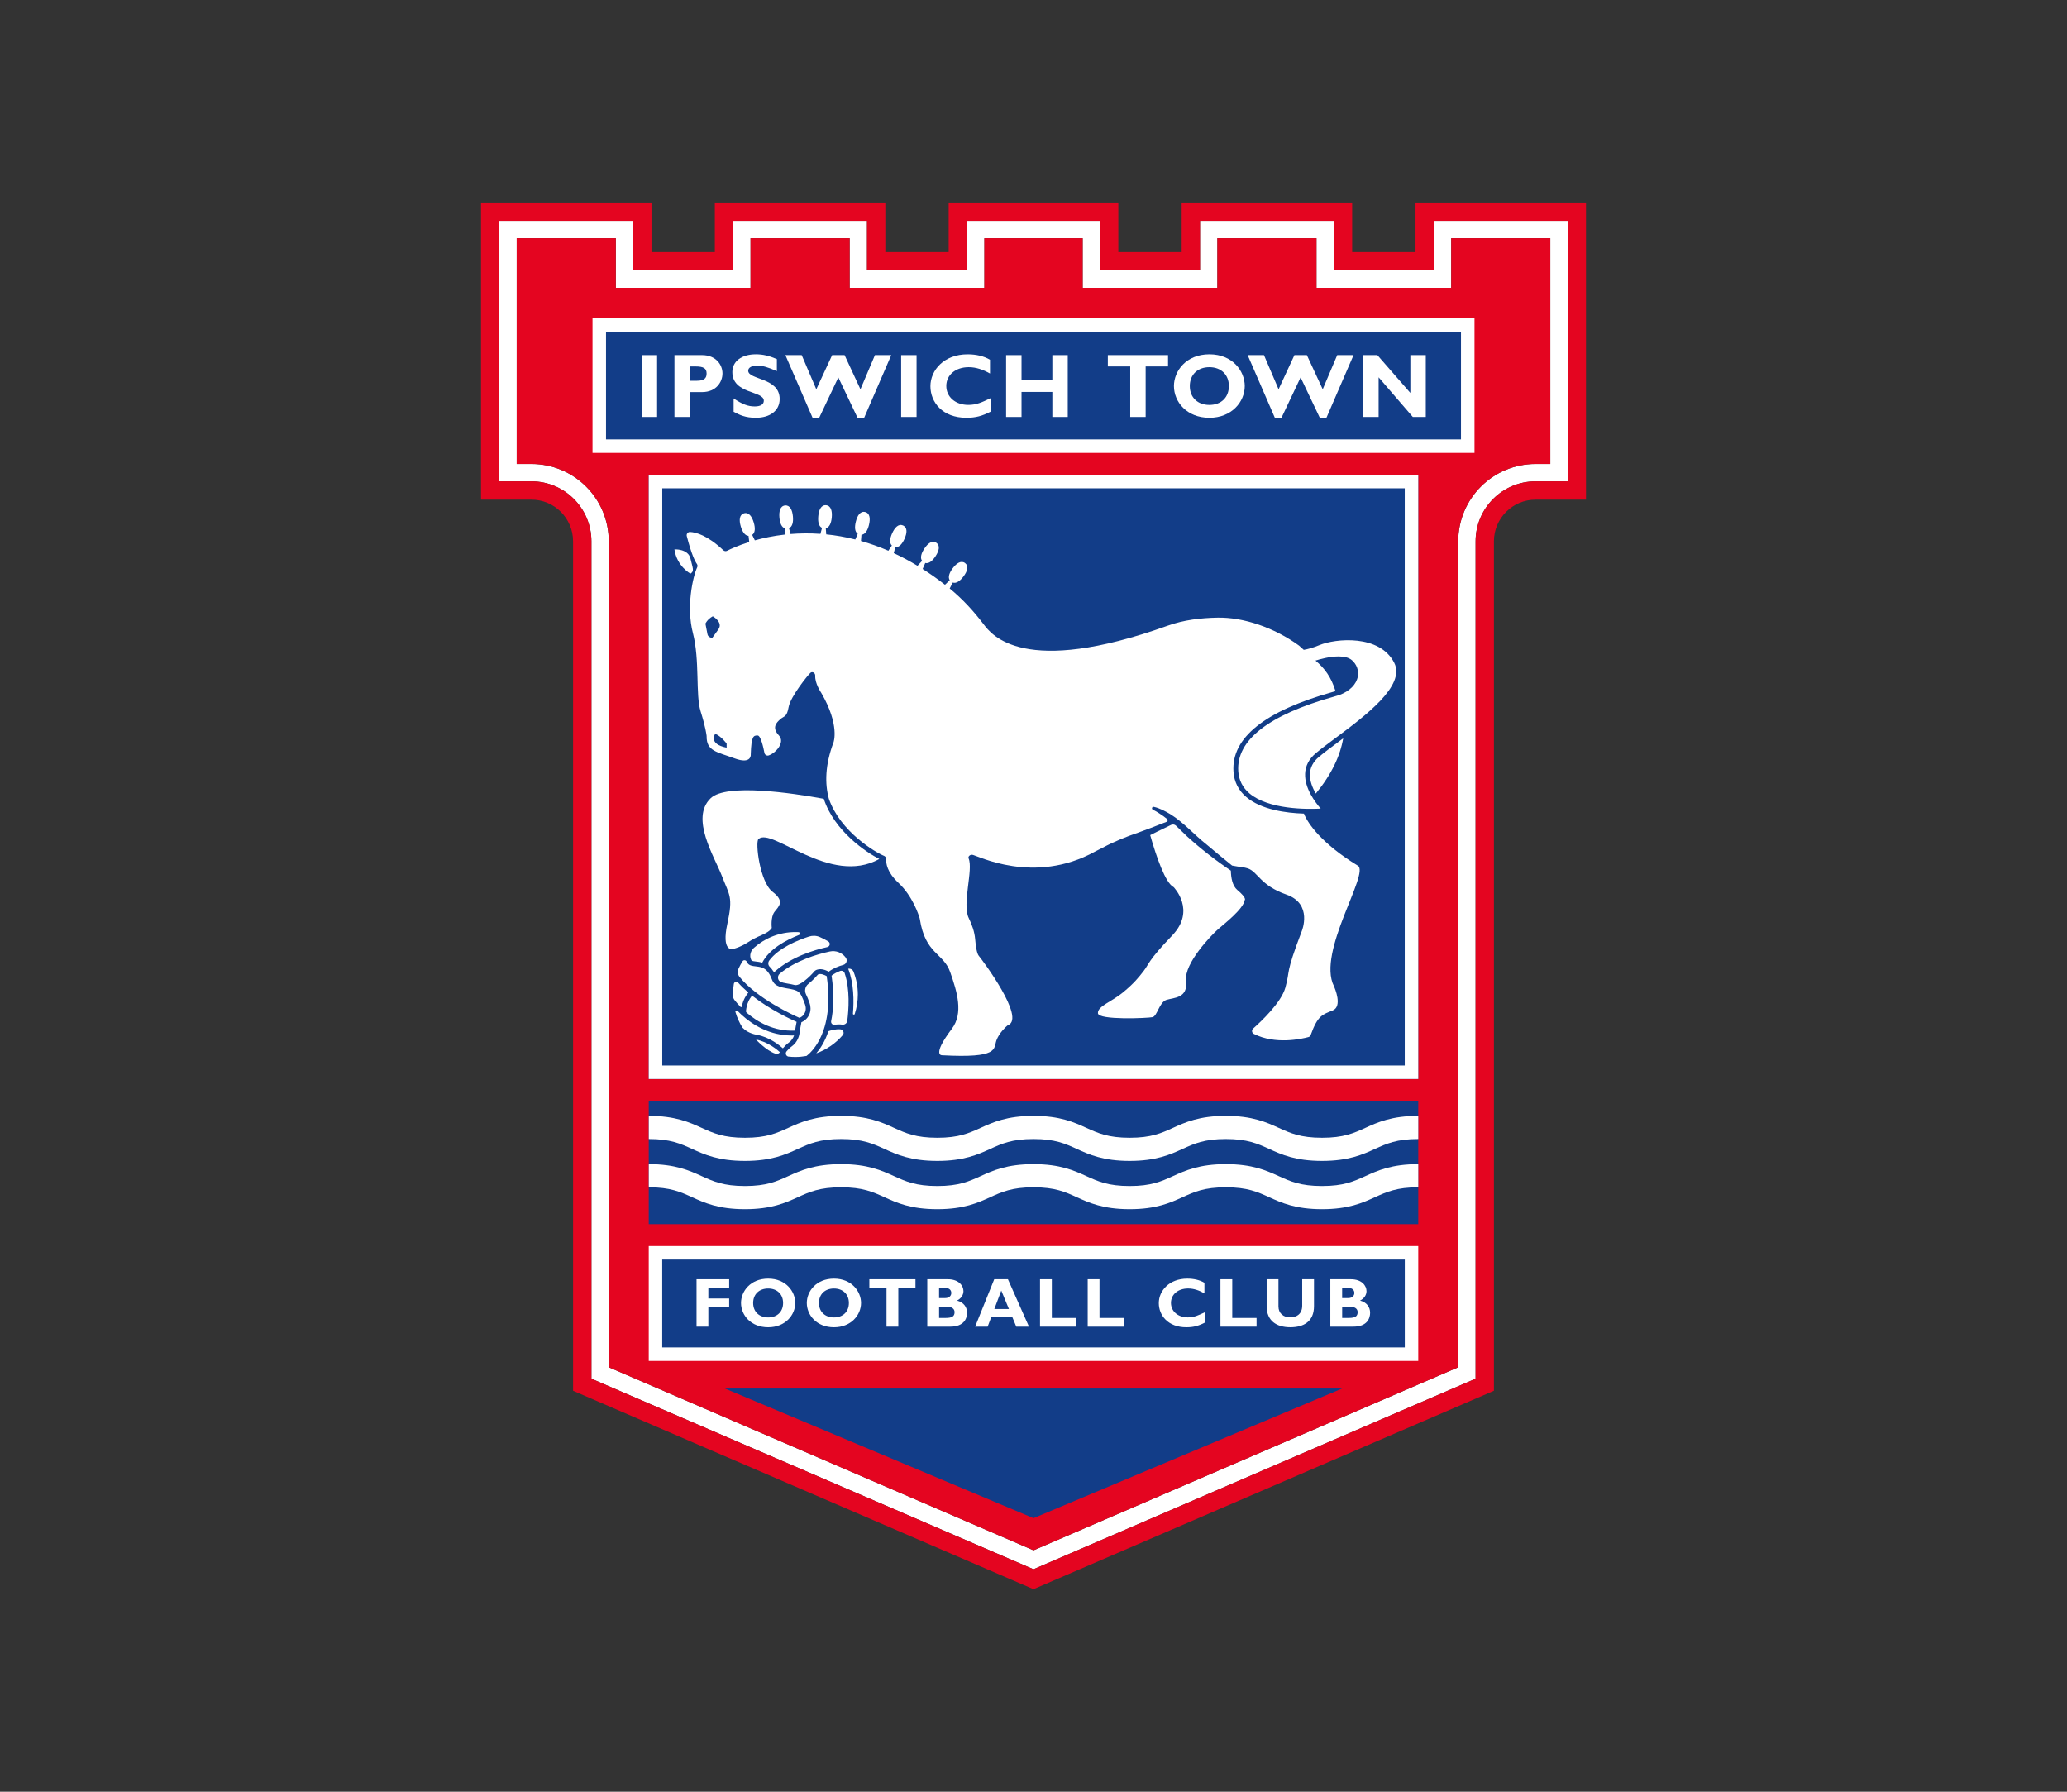
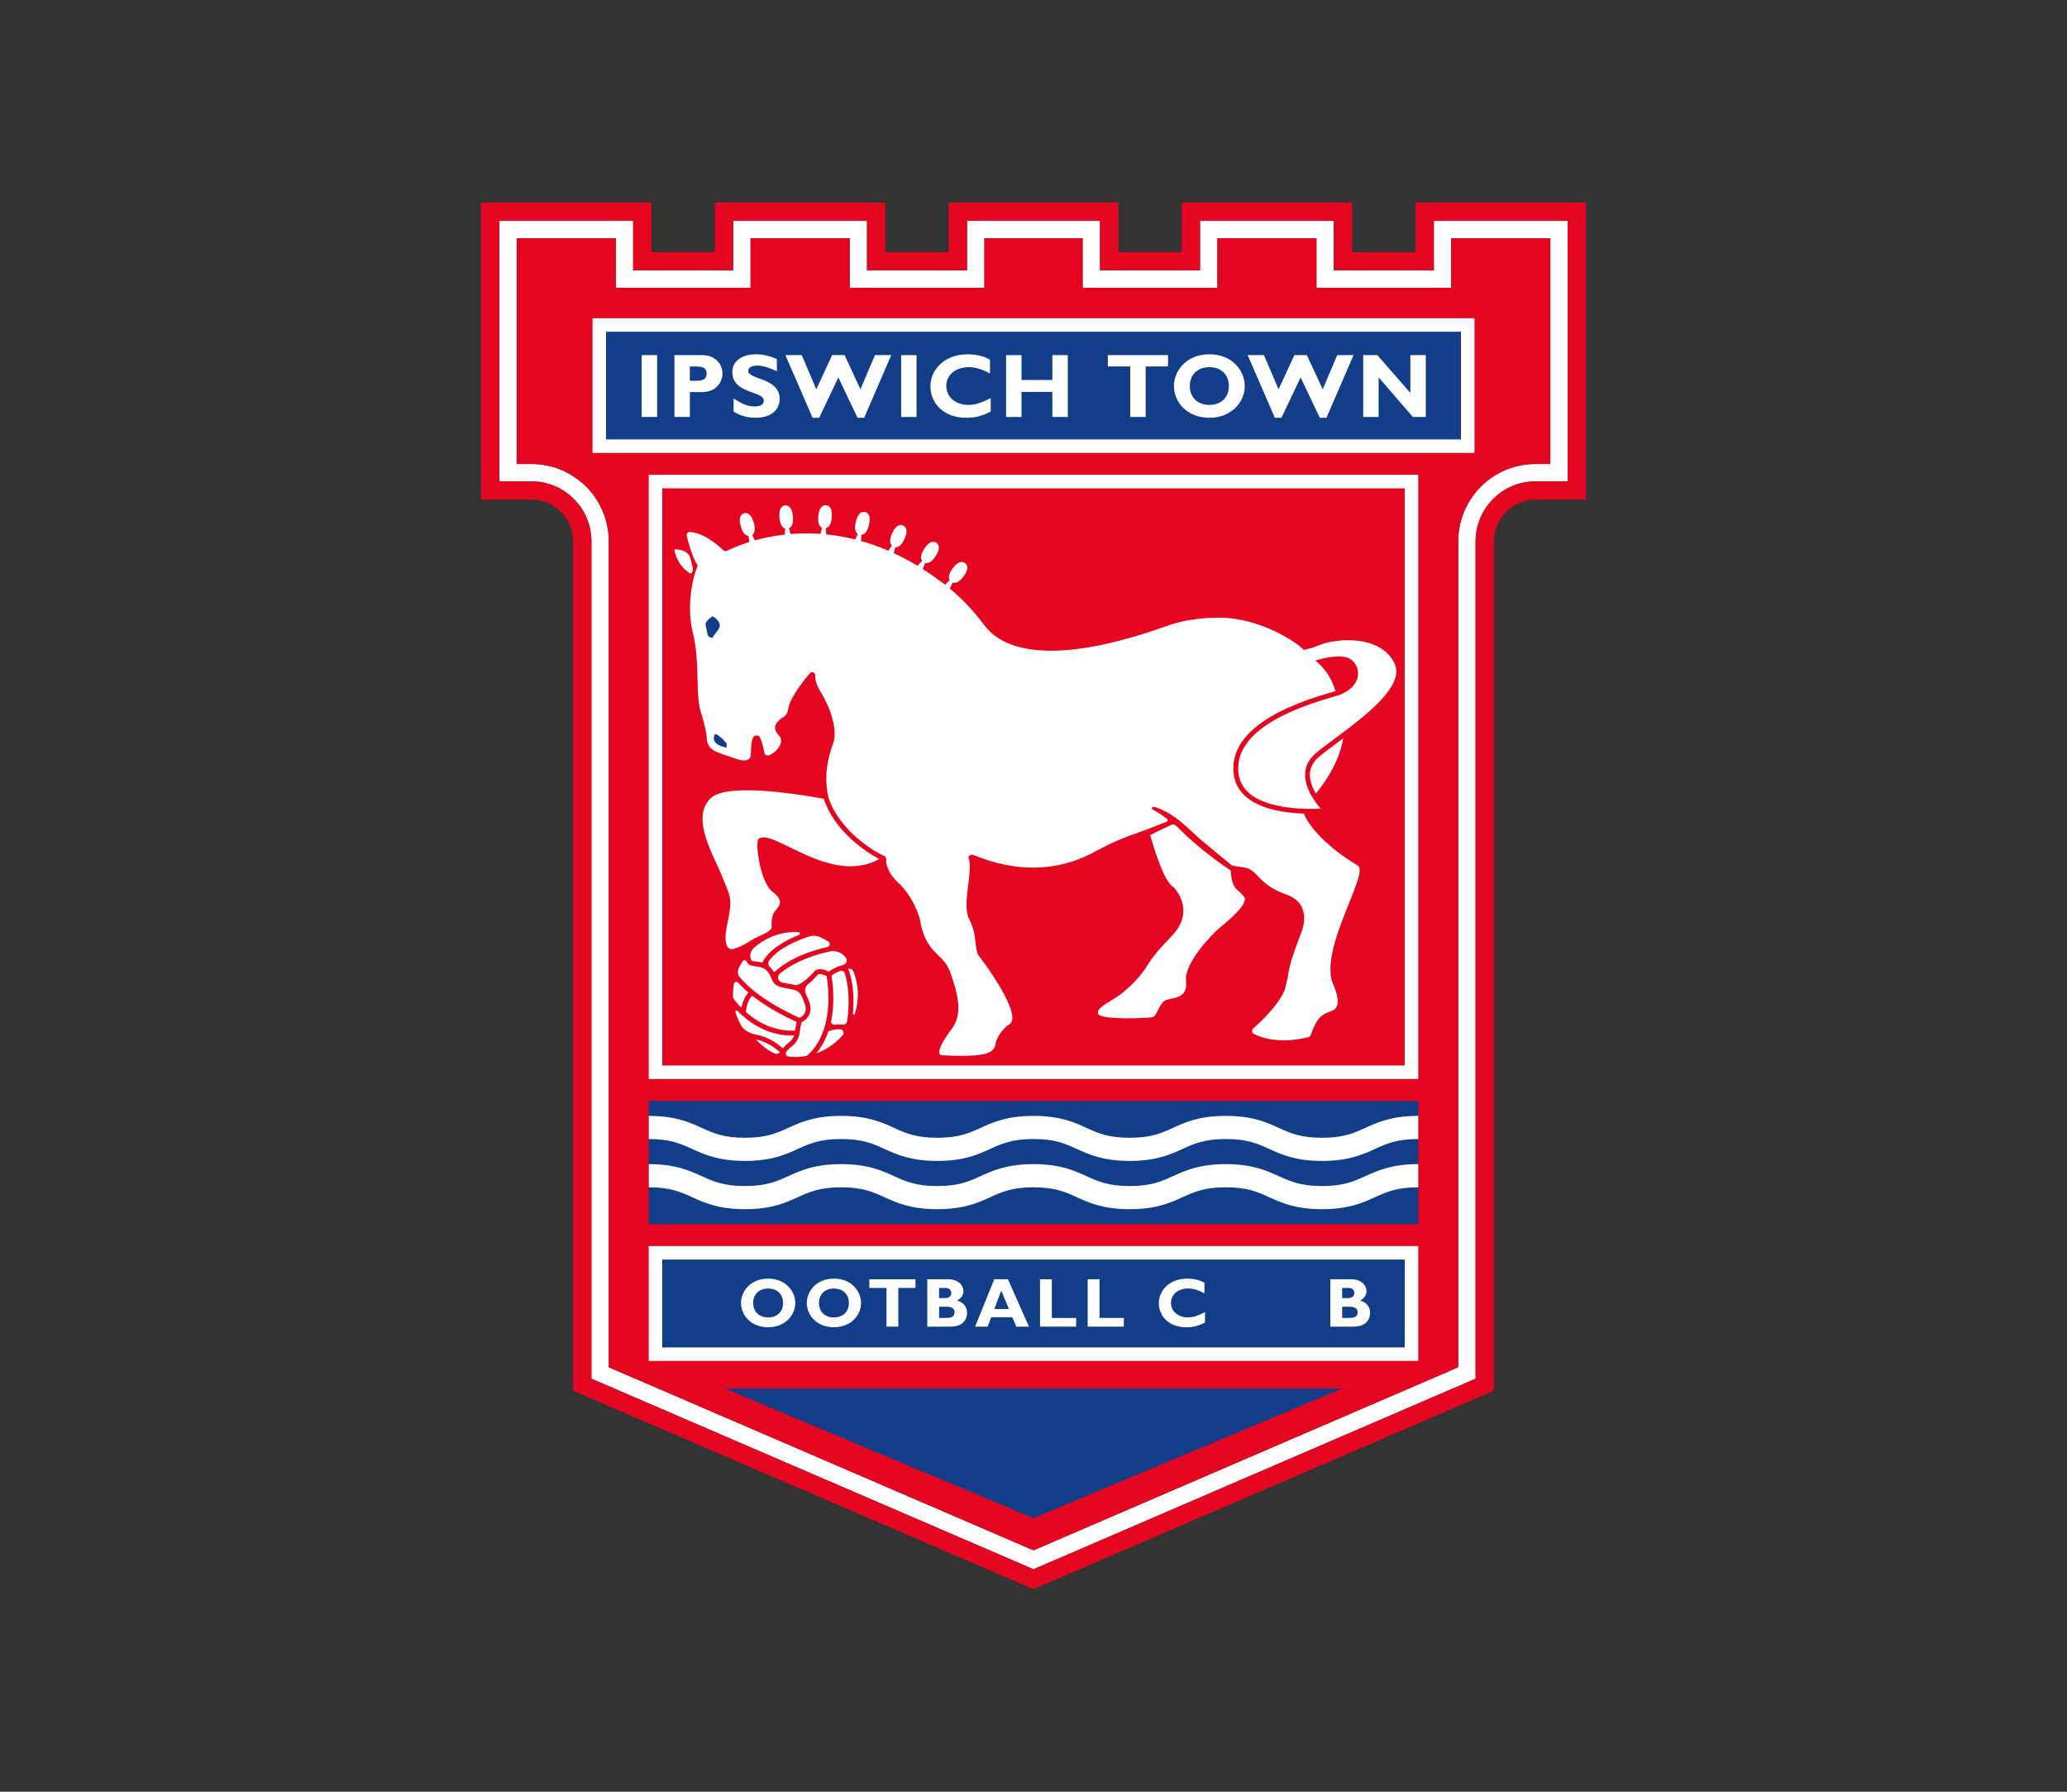
<svg xmlns="http://www.w3.org/2000/svg" id="Ebene_1" data-name="Ebene 1" viewBox="0 0 765.354 663.307">
  <rect x="0" y="0" width="765.354" height="663.307" fill="#333333" stroke="none" />
  <defs>
    <style>
      .cls-1 {
        fill: none;
      }

      .cls-2 {
        fill: #fff;
      }

      .cls-3 {
        fill: #e40520;
      }

      .cls-4 {
        fill: #123d88;
      }

      .cls-5 {
        clip-path: url(#clippath);
      }
    </style>
    <clipPath id="clippath">
      <rect class="cls-1" x="178.106" y="74.981" width="409.142" height="513.346" />
    </clipPath>
  </defs>
  <g class="cls-5">
    <g>
      <path class="cls-2" d="M530.914,81.767v18.345h-37.032v-18.345h-49.555v18.345h-37.026v-18.345h-49.248v18.345h-37.025v-18.345h-49.555v18.345h-37.032v-18.345h-49.548v96.424h11.887c12.244,0,22.203,9.958,22.203,22.195v310.011l3.886,1.677,157.266,67.773,2.543,1.092,2.543-1.092,157.267-67.773,3.884-1.677V200.387c0-12.237,9.959-22.195,22.202-22.195h11.887v-96.424h-49.546ZM574.032,171.762h-5.459c-15.814,0-28.63,12.815-28.63,28.624v305.782l-157.266,67.77-157.266-67.77V200.387c0-15.809-12.816-28.624-28.632-28.624h-5.458v-83.566h36.69v18.345h49.891v-18.345h36.697v18.345h49.884v-18.345h36.389v18.345h49.883v-18.345h36.696v18.345h49.892v-18.345h36.69v83.566Z" />
      <path class="cls-3" d="M574.032,88.197v83.566h-5.459c-15.814,0-28.63,12.816-28.63,28.624v305.781l-157.266,67.77-157.266-67.77V200.387c0-15.809-12.816-28.624-28.632-28.624h-5.458v-83.566h36.69v18.345h49.891v-18.345h36.697v18.345h49.884v-18.345h36.389v18.345h49.883v-18.345h36.696v18.345h49.892v-18.345h36.69Z" />
      <path class="cls-4" d="M525.142,407.572H240.212v45.619h284.93v-45.619Z" />
      <path class="cls-4" d="M522.649,463.8H242.706v37.526h279.944v-37.526Z" />
      <path class="cls-2" d="M520.157,466.298v32.526H245.199v-32.526h274.958ZM525.142,461.299H240.212v42.525h284.93v-42.525Z" />
      <path class="cls-4" d="M543.466,120.314H221.889v44.854h321.577v-44.854Z" />
      <path class="cls-2" d="M540.964,122.814v39.854H224.389v-39.854h316.575ZM545.967,117.814H219.389v49.855h326.578v-49.855Z" />
      <path class="cls-2" d="M489.524,429.782c-9.836,0-15.015-2.358-19.587-4.438-4.324-1.965-8.059-3.665-16.039-3.665s-11.707,1.7-16.031,3.665c-4.572,2.079-9.751,4.438-19.578,4.438s-15.017-2.358-19.582-4.438c-4.322-1.965-8.058-3.665-16.03-3.665s-11.708,1.7-16.03,3.665c-4.572,2.079-9.751,4.438-19.58,4.438s-15.009-2.358-19.581-4.438c-4.322-1.965-8.058-3.665-16.03-3.665s-11.709,1.7-16.03,3.665c-4.572,2.079-9.751,4.438-19.58,4.438s-15.009-2.358-19.581-4.438c-4.322-1.965-8.058-3.665-16.03-3.665v-8.573c9.829,0,15.008,2.358,19.58,4.438,4.322,1.965,8.058,3.665,16.03,3.665s11.708-1.7,16.03-3.665c4.572-2.079,9.751-4.438,19.581-4.438s15.008,2.358,19.58,4.438c4.322,1.965,8.058,3.665,16.03,3.665s11.708-1.7,16.03-3.665c4.572-2.079,9.751-4.438,19.581-4.438s15.008,2.358,19.58,4.438c4.322,1.965,8.058,3.665,16.032,3.665s11.707-1.7,16.028-3.665c4.574-2.079,9.754-4.438,19.581-4.438s15.015,2.358,19.587,4.438c4.324,1.965,8.059,3.665,16.039,3.665s11.707-1.7,16.036-3.665c4.572-2.079,9.751-4.438,19.587-4.438v8.573c-7.977,0-11.707,1.7-16.036,3.665-4.572,2.079-9.751,4.438-19.587,4.438Z" />
      <path class="cls-2" d="M489.524,447.647c-9.836,0-15.015-2.356-19.587-4.435-4.324-1.965-8.059-3.665-16.039-3.665s-11.707,1.7-16.031,3.665c-4.572,2.079-9.751,4.435-19.578,4.435s-15.017-2.356-19.582-4.435c-4.322-1.965-8.058-3.665-16.03-3.665s-11.708,1.7-16.03,3.665c-4.572,2.079-9.751,4.435-19.58,4.435s-15.009-2.356-19.581-4.435c-4.322-1.965-8.058-3.665-16.03-3.665s-11.709,1.7-16.03,3.665c-4.572,2.079-9.751,4.435-19.58,4.435s-15.009-2.356-19.581-4.435c-4.322-1.965-8.058-3.665-16.03-3.665v-8.573c9.829,0,15.008,2.358,19.58,4.435,4.322,1.965,8.058,3.665,16.03,3.665s11.708-1.7,16.03-3.665c4.572-2.076,9.751-4.435,19.581-4.435s15.008,2.358,19.58,4.435c4.322,1.965,8.058,3.665,16.03,3.665s11.708-1.7,16.03-3.665c4.572-2.076,9.751-4.435,19.581-4.435s15.008,2.358,19.58,4.435c4.322,1.965,8.058,3.665,16.032,3.665s11.707-1.7,16.028-3.665c4.574-2.076,9.754-4.435,19.581-4.435s15.015,2.358,19.587,4.435c4.324,1.965,8.059,3.665,16.039,3.665s11.707-1.7,16.036-3.665c4.572-2.076,9.751-4.435,19.587-4.435v8.573c-7.977,0-11.707,1.7-16.036,3.665-4.572,2.079-9.751,4.435-19.587,4.435Z" />
      <path class="cls-4" d="M382.677,562.032l114.291-48.006h-228.581l114.29,48.006Z" />
      <path class="cls-3" d="M524.127,74.981v18.345h-23.46v-18.345h-63.127v18.345h-23.451v-18.345h-62.822v18.345h-23.453v-18.345h-63.128v18.345h-23.46v-18.345h-63.121v109.997h18.673c8.501,0,15.416,6.915,15.416,15.409v314.474l6.043,2.61,160.481,69.156,3.958,1.7,3.958-1.7,160.481-69.156,6.043-2.61V200.387c0-8.494,6.916-15.409,15.415-15.409h18.674v-109.997h-63.122ZM580.461,178.191h-11.887c-12.243,0-22.202,9.958-22.202,22.195v310.011l-3.884,1.677-157.267,67.773-2.543,1.092-2.543-1.092-157.266-67.773-3.886-1.677V200.387c0-12.237-9.958-22.195-22.203-22.195h-11.887v-96.424h49.548v18.345h37.032v-18.345h49.555v18.345h37.025v-18.345h49.248v18.345h37.026v-18.345h49.555v18.345h37.032v-18.345h49.546v96.424Z" />
-       <path class="cls-4" d="M525.142,175.777H240.212v223.681h284.93v-223.681Z" />
      <path class="cls-2" d="M520.143,180.777v213.678H245.213v-213.678h274.93ZM525.142,175.777H240.212v223.681h284.93v-223.681Z" />
      <path class="cls-2" d="M460.9,333.193c-.508,3.329-7.566,8.794-9.859,10.787-2.293,2-12.671,12.616-11.887,19.139.793,6.519-4.557,6.177-7.244,7.041-2.687.873-3.4,6.029-5.185,6.403-1.78.371-19.953,1.178-20.189-1.437-.236-2.615,5.172-4.306,9.308-7.752,4.144-3.442,5.821-5.578,7.694-8.007,1.871-2.422,1.529-3.722,10.492-13.051,8.966-9.337.55-17.888.55-17.888-3.077-1.507-6.414-11.273-8.693-19.259,0,0,5.079-2.557,7.743-3.793.599-.278,1.306-.171,1.794.286,1.4,1.329,2.764,2.7,4.172,4.029,5.071,4.593,10.478,8.808,16.156,12.623.051,2.607.559,5.622,2.396,7.158,3.622,3.05,2.755,3.722,2.755,3.722h-.006Z" />
      <path class="cls-2" d="M280.838,310.62c-1.264,1.143.507,15.93,5.215,19.523,4.708,3.601,2.257,5.415.736,7.415-1.522,2-1.022,5.972-1.022,5.972-.636,1.129-2.322,2.05-3.85,2.693-1.736.729-3.415,1.586-4.986,2.622-2.936,1.929-5.765,2.55-5.765,2.55,0,0-4.072.807-1.857-9.365,2.215-10.18.757-10.551-1.986-17.68-2.736-7.136-11.873-21.438-4.179-28.839,5.779-5.565,30.132-1.936,41.876.207,3.943,12.087,15.973,19.966,20.573,22.281-18.273,10.18-39.704-11.93-44.755-7.379Z" />
      <path class="cls-2" d="M483.244,286.509c-.171,5.308,3.673,10.437,5.778,12.844-5.071.257-19.273.379-26.386-5.636-2.53-2.143-3.916-4.893-4.138-8.179-.764-11.523,11.16-20.831,35.447-27.653,1.03-.293,1.708-.479,2.059-.615,3.784-1.443,6.248-3.943,6.765-6.865.385-2.243-.436-4.486-2.207-6.008-1.195-1.022-3-1.379-4.937-1.379-3.394,0-7.15,1.093-8.544,1.536,3.371,2.829,5.815,6.058,7.424,11.316-.302.086-.65.186-1.044.293-25.211,7.086-37.574,17.009-36.738,29.496.248,3.786,1.848,6.958,4.763,9.422,5.53,4.679,14.667,5.908,21.324,6.122,1.443,3.708,6.659,11.165,19.98,19.288,4.472,2.729-15.243,31.946-8.887,44.569.014.043.029.086.051.128.308.699,3.177,7.364-.465,8.872-3.75,1.557-5.53,1.714-8.174,9.101-.128.371-.433.664-.813.764-2.507.679-12.229,2.9-20.26-1.178-.756-.379-.87-1.409-.234-1.974,3.006-2.664,10.387-9.622,11.921-15.135,1.937-6.959-.242-4.372,6.1-20.982,0,0,4.144-10.03-5.687-13.473-9.822-3.45-10.486-8.322-14.271-9.687-1.229-.443-3.237-.543-5.866-1.064-3.214-2.607-6.414-5.222-9.508-7.851-4.586-3.601-8.408-8.115-13.393-11.194-1.828-1.064-3.93-2.222-6.086-2.686-.644-.136-.938.764-.345,1.05.858.407,1.665.907,2.458,1.422,1.149.743,1.908,1.278,2.806,2.029.351.293.274.85-.157,1.022-3.148,1.264-9.377,3.622-10.62,4.043-4.13,1.4-8.81,3.257-13.102,5.565-.943.514-1.915.929-2.822,1.436-22.61,12.466-43.619,1.407-45.419,1.172-.786-.1-1.686.607-1.371,1.336,1.814,4.143-2.507,16.902.064,22.124,1.2,2.45,2.122,5.029,2.357,7.751.221,2.622.621,5.315,1.329,6.165,1.486,1.8,17.402,23.052,10.887,25.695-.121.051-.236.108-.336.2-.636.55-3.014,2.744-3.993,5.43-1.129,3.114,1.157,6.685-20.159,5.521,0,0-3.936.242,3.636-9.785,4.365-5.781,1.993-13.618-.614-21.018-2.536-7.194-9.201-6.551-11.237-19.666l-.05-.229c-.357-1.229-2.586-8.215-7.872-13.137-4.229-3.936-4.615-7.222-4.515-8.722.029-.443-.171-.85-.522-1.093-.021-.021-.036-.036-.057-.043-.057-.05-.121-.086-.193-.114-3.122-1.257-16.152-8.858-20.452-21.116-1.543-5.629-1.436-12.53,1.7-20.888,0,0,2.443-6.351-4.529-18.352-.014-.021-.029-.043-.043-.064-.229-.343-2.336-3.565-2.193-6.272.036-.743-.557-1.421-1.293-1.307-.136.022-.272.072-.393.157-.736.514-7.458,8.808-8.151,12.708-.693,3.9-1.664,3.257-3.115,4.55-1.45,1.3-3.229,3.072-.464,6.022,2.329,2.486-1.093,6.429-3.793,7.358-.7.236-1.45-.193-1.593-.914-.4-2.093-1.379-6.465-2.522-6.465-1.507,0-2.329.079-2.543,6.986,0,0,.436,3.865-6.036,1.472-6.45-2.379-10.38-2.636-10.308-8.165v-.107c-.05-.421-.421-3.408-2.222-9.101-1.95-6.165-.228-18.831-2.872-29.067-2.465-9.544-.086-20.652,1.615-24.31.178-.393.129-.843-.121-1.2-.671-.929-1.993-3.479-3.75-10.33-.2-.779.407-1.55,1.207-1.514,2.136.107,6.415,1.172,12.323,6.765.372.35.922.443,1.379.207,1.271-.643,4.115-1.972,8.222-3.257l-.264-2.272c-1.365-.079-2.3-1.572-2.872-3.508-.664-2.272-.564-4.3,1.2-4.843,1.779-.486,2.95,1.164,3.615,3.436.579,1.964.579,3.75-.586,4.543l.986,2.029c3.136-.872,6.851-1.664,11.058-2.136l.178-2.272c-1.321-.336-1.957-1.979-2.136-3.993-.214-2.357.272-4.329,2.107-4.515,1.836-.143,2.672,1.707,2.886,4.065.186,2.036-.157,3.793-1.45,4.343l.564,2.164c3.422-.279,7.129-.336,11.073-.057l.593-2.222c-1.243-.572-1.572-2.3-1.386-4.315.214-2.357,1.05-4.208,2.886-4.065,1.829.193,2.322,2.165,2.107,4.515-.186,2.043-.843,3.708-2.215,4.022l.171,2.25c3.429.343,7.029.95,10.758,1.893l.914-2.107c-1.143-.75-1.207-2.507-.721-4.472.564-2.3,1.664-4.008,3.465-3.586,1.779.471,1.964,2.486,1.4,4.786-.486,1.986-1.386,3.536-2.786,3.636l-.172,2.3c3.293.929,6.679,2.114,10.151,3.615l1.293-1.929c-.986-.943-.729-2.686.1-4.529.971-2.157,2.365-3.636,4.05-2.9,1.671.786,1.493,2.8.522,4.957-.843,1.872-2,3.229-3.401,3.072l-.578,2.215c2.886,1.336,5.822,2.893,8.801,4.693l1.7-1.843c-.829-1.086-.314-2.772.793-4.465,1.286-1.979,2.893-3.229,4.45-2.236,1.529,1.029,1.036,2.993-.25,4.972-1.121,1.721-2.471,2.886-3.829,2.522l-.972,2.222c2.729,1.729,5.493,3.672,8.272,5.836l1.772-1.679c-.757-1.136-.129-2.779,1.079-4.401,1.422-1.893,3.1-3.029,4.593-1.943,1.457,1.129.843,3.058-.579,4.951-1.229,1.643-2.657,2.714-3.986,2.264l-1.136,2.193c4.715,3.843,8.844,8.336,12.515,13.18,3.001,3.958,14.787,19.738,68.251.579,5.901-2.114,12.215-2.858,18.486-2.965,9.494-.171,20.902,3.65,30.096,10.344.736.664,1.306,1.172,1.765,1.579,1.457-.25,3.385-.757,5.815-1.764,5.935-2.458,22.351-4.051,27.701,6.608,4.229,8.429-10.7,19.552-21.601,27.674-2.786,2.079-5.421,4.036-7.466,5.751-2.527,2.122-3.864,4.7-3.964,7.672v-.007Z" />
      <path class="cls-2" d="M497.347,273.323c-1.095,6.436-4.258,13.309-10.144,20.459-1.252-2.157-2.259-4.7-2.173-7.222.08-2.436,1.201-4.572,3.331-6.358,1.999-1.671,4.614-3.622,7.378-5.679.528-.393,1.072-.793,1.609-1.2Z" />
      <path class="cls-2" d="M255.657,212.373s-5.022-2.679-5.936-8.987c0,0,5.058-.307,5.936,3.4.879,3.708,1.514,4.615,0,5.586Z" />
      <path class="cls-4" d="M264.822,271.651s-2.722,3.765,4.229,5.136v-1.514s-1.943-2.693-4.229-3.629v.007Z" />
      <path class="cls-4" d="M261.958,234.79c-.164-.886-.421-2.329-.757-3.908,0,0,.622-1.586,2.722-2.722,0,0,3.929,2.186,2.1,4.8,0,0-1.564,2.186-2.272,3.158-.057.086-1.572-.114-1.8-1.329h.007Z" />
      <path class="cls-2" d="M307.905,361.197c.964-.759,2.086-1.322,3.179-1.737.679-.25,1.422.1,1.657.779,2.057,6.08,1.508,13.644.979,17.71-.121.907-.972,1.506-1.879,1.377-.993-.137-1.972-.094-2.85.029-.771.108-1.4-.57-1.243-1.329.907-4.378,1.172-9.916.157-16.838v.009ZM314.056,358.646h.014c.822-.165,1.65.285,1.958,1.071,1.036,2.62,1.607,5.472,1.607,8.45,0,2.524-.407,4.951-1.157,7.224-.121.379-.693.262-.657-.128.386-4.666.379-11.231-1.757-16.617h-.007ZM312.241,357.224c-1.707.45-3.708,1.222-5.372,2.507-1.072-.593-3.336-1.557-5.058-.386l-.186.164c-1.979,2.351-5.536,5.508-7.258,5.166h-.064c-.815-.223-1.786-.402-2.979-.602-.893-.148-1.557-.308-2.057-.479-1.321-.456-1.629-2.213-.557-3.114,5.865-4.921,13.93-7.243,18.552-8.236,2.222-.479,4.522.407,5.872,2.236l.036.05c.714.979.243,2.379-.929,2.693ZM289.875,388.09c-1.079-.97-4.908-4.164-9.623-4.991-2.743-.479-4.4-1.688-5.322-2.638-1.121-1.777-2.007-3.722-2.614-5.787-.136-.456.436-.784.764-.442.457.471.957.964,1.507,1.457.021.023.043.037.065.057,4,3.628,10.279,7.609,18.587,7.609.257,0,.522-.014.786-.023-.372,1.064-1.022,1.974-1.886,2.592-.857.616-1.622,1.395-2.257,2.165h-.007ZM274.209,372.775c-.965-1.001-1.715-1.894-2.243-2.564-.371-.473-.572-1.05-.579-1.657v-.379c0-1.343.114-2.664.336-3.944.129-.756,1.086-1.007,1.593-.436,1.143,1.28,2.422,2.501,3.779,3.659-.729.85-1.9,2.55-2.443,5.185-.043.208-.293.288-.443.137ZM294.397,381.539c-7.858.379-13.958-3.214-17.952-6.656-.171-.143-.257-.365-.236-.585.272-2.744,1.314-4.509,2.015-5.41.136-.171.386-.2.557-.063,6.429,4.994,13.902,8.473,16.18,9.48-.243,1.206-.436,2.293-.564,3.234ZM296.018,376.819c-2.2-.964-15.63-7.073-22.188-15.166-.686-.85-.836-2.022-.386-3.015.45-.993.936-1.879,1.486-2.757.386-.607,1.272-.5,1.579.15.064.136.129.264.207.393.621,1.05,1.814,1.186,3.079,1.329,1.486.171,3.172.364,4.472,1.986.793.985,1.114,1.806,1.407,2.522.714,1.785,1.357,2.906,5.351,3.579,4.843.813,5.172.87,7.058,6.015.3.827.379,1.742.114,2.587-.35,1.121-1.143,1.971-2.179,2.37v.009ZM306.334,350.609c-5.043,1.115-13.373,3.658-19.409,9.051-.179.157-.45.129-.579-.078-.193-.307-.414-.621-.686-.965-.207-.264-.429-.5-.65-.707-.643-.608-.7-1.622-.171-2.329,3.472-4.672,10.579-7.529,14.644-8.851,1.307-.429,2.736-.4,4.008.136,1.114.471,2.186,1.029,3.207,1.664.864.536.636,1.85-.357,2.072l-.007.007ZM294.504,345.051c.386,0,.771.007,1.157.029.586.029.707.836.164,1.05-4.793,1.886-10.987,5.179-13.58,10.244-.8-.228-1.579-.321-2.25-.4-.779-.086-1.579-.178-1.75-.464-.057-.1-.107-.2-.157-.307-.664-1.5-.129-3.243,1.1-4.336,4.079-3.615,9.444-5.815,15.316-5.815ZM279.938,384.862c4.429.773,8.144,4.016,8.851,4.666-.371.542-1.064.764-1.686.55-3.465-1.172-7.165-5.222-7.165-5.222v.006ZM292.025,391.17c-.943-.1-1.393-1.206-.786-1.942.55-.664,1.2-1.338,1.922-1.851,1.6-1.144,2.664-3,2.922-5.102.136-1.069.357-2.364.657-3.841,1.386-.573,2.472-1.671,3.029-3.137.5-1.315.443-2.786-.043-4.107-.486-1.32-.872-2.273-1.278-3.08-.664-1.329-.315-2.915.85-3.841,1.722-1.38,3.143-2.98,3.586-3.502.907-.505,2.429.151,3.221.602,1.743,11.85-.471,19.33-2.664,23.523-1.814,3.474-3.893,5.33-4.8,6.023-1.35.242-2.736.379-4.15.379-.836,0-1.664-.043-2.472-.137l.007.014ZM302.226,389.97c1.5-1.742,3.236-4.392,4.515-8.208.7-.257,2.543-.836,4.401-.699,1.057.077,1.6,1.335.914,2.136-2.607,3.043-5.987,5.399-9.83,6.765v.006Z" />
      <path class="cls-2" d="M243.306,154.36h-5.707v-22.895h5.707v22.895Z" />
      <path class="cls-2" d="M259.929,131.458c5.236,0,7.586,3.658,7.586,6.779s-2.286,6.915-7.551,6.915h-4.529v9.201h-5.707v-22.895h10.208-.007ZM255.428,140.959h2.65c2.622,0,3.558-.943,3.558-2.65,0-1.95-1.107-2.65-4.2-2.65h-2.015v5.308l.007-.007Z" />
      <path class="cls-2" d="M287.646,137.401c-3.322-1.479-5.308-2.05-7.251-2.05-2.05,0-3.357.736-3.357,1.879,0,3.457,11.651,2.486,11.651,10.473,0,4.401-3.693,6.951-8.794,6.951-3.993,0-5.979-1.043-8.258-2.215v-4.936c3.293,2.179,5.308,2.957,7.822,2.957,2.179,0,3.358-.772,3.358-2.115,0-3.757-11.651-2.386-11.651-10.608,0-3.965,3.422-6.579,8.729-6.579,2.55,0,4.865.536,7.758,1.779v4.465h-.007Z" />
      <path class="cls-2" d="M303.326,154.66h-2.45l-10.072-23.202h6.043l5.407,12.659,5.872-12.659h4.6l5.872,12.659,5.372-12.659h6.043l-10.037,23.202h-2.45l-7.115-14.937-7.086,14.937Z" />
      <path class="cls-2" d="M339.38,154.36h-5.708v-22.895h5.708v22.895Z" />
      <path class="cls-2" d="M366.833,152.374c-3.186,1.643-5.608,2.286-8.994,2.286-8.894,0-13.33-5.772-13.33-11.68s5-11.816,13.766-11.816c3.186,0,6.043.672,8.294,2.015v5.101c-2.515-1.407-5.072-2.35-7.887-2.35-4.865,0-8.294,2.886-8.294,6.951s3.393,7.015,8.158,7.015c2.986,0,5.001-.943,8.294-2.514v5.001l-.007-.007Z" />
      <path class="cls-2" d="M395.364,154.36h-5.708v-9.265h-11.415v9.265h-5.708v-22.895h5.708v9.201h11.415v-9.201h5.708v22.895Z" />
      <path class="cls-2" d="M432.497,135.659h-8.293v18.702h-5.71v-18.702h-8.293v-4.201h22.296v4.201Z" />
      <path class="cls-2" d="M447.806,154.66c-8.396,0-13.13-5.908-13.13-11.751,0-5.536,4.5-11.751,13.13-11.751s13.093,6.243,13.093,11.751c0,5.872-4.865,11.751-13.093,11.751ZM447.806,135.93c-4.366,0-7.252,2.786-7.252,6.987s2.886,6.986,7.252,6.986c4.363,0,7.213-2.786,7.213-6.986s-2.883-6.987-7.213-6.987Z" />
      <path class="cls-2" d="M474.495,154.66h-2.453l-10.07-23.202h6.043l5.407,12.659,5.872-12.659h4.6l5.872,12.659,5.373-12.659h6.043l-10.039,23.202h-2.45l-7.115-14.937-7.084,14.937Z" />
      <path class="cls-2" d="M527.928,154.36h-4.8l-12.66-14.673v14.673h-5.707v-22.895h5.236l12.22,14.001v-14.001h5.71v22.895Z" />
-       <path class="cls-2" d="M269.994,476.802h-7.715v3.907h7.715v3.214h-7.715v7.201h-4.372v-17.539h12.087v3.217Z" />
      <path class="cls-2" d="M284.431,491.358c-6.429,0-10.051-4.52-10.051-9.001,0-4.244,3.443-9.001,10.051-9.001s10.03,4.788,10.03,9.001c0,4.5-3.729,9.001-10.03,9.001ZM284.431,477.016c-3.343,0-5.558,2.136-5.558,5.35s2.215,5.35,5.558,5.35,5.529-2.136,5.529-5.35-2.207-5.35-5.529-5.35Z" />
      <path class="cls-2" d="M308.791,491.358c-6.429,0-10.051-4.52-10.051-9.001,0-4.244,3.443-9.001,10.051-9.001s10.03,4.788,10.03,9.001c0,4.5-3.729,9.001-10.03,9.001ZM308.791,477.016c-3.343,0-5.551,2.136-5.551,5.35s2.207,5.35,5.551,5.35,5.529-2.136,5.529-5.35-2.215-5.35-5.529-5.35Z" />
      <path class="cls-2" d="M338.973,476.802h-6.351v14.322h-4.372v-14.322h-6.351v-3.217h17.073v3.217Z" />
      <path class="cls-2" d="M350.931,473.585c4.136,0,5.808,2.444,5.808,4.401,0,1.466-.929,2.781-2.393,3.494,2.493.644,3.729,2.444,3.729,4.5,0,2.059-1.079,5.145-6.194,5.145h-8.536v-17.539h7.586ZM347.716,480.552h2.286c1.593,0,2.236-.981,2.236-1.902s-.643-1.848-2.236-1.848h-2.286v3.756-.006ZM347.716,487.902h2.472c2.414,0,3.265-.642,3.265-2.156,0-1.286-1.129-1.979-2.672-1.979h-3.058v4.135h-.007Z" />
      <path class="cls-2" d="M381.006,491.124h-4.708l-1.443-3.474h-7.844l-1.314,3.474h-4.629l7.072-17.539h5.065l7.793,17.539h.007ZM370.747,477.78l-2.572,6.813h5.4l-2.829-6.813Z" />
      <path class="cls-2" d="M398.464,491.124h-13.373v-17.539h4.372v14.325h9.001v3.214Z" />
      <path class="cls-2" d="M416.116,491.124h-13.372v-17.539h4.372v14.325h9.001v3.214Z" />
      <path class="cls-2" d="M446.175,489.61c-2.441,1.258-4.292,1.748-6.893,1.748-6.813,0-10.207-4.42-10.207-8.949s3.827-9.052,10.543-9.052c2.444,0,4.629.516,6.351,1.543v3.907c-1.928-1.078-3.887-1.8-6.043-1.8-3.73,0-6.351,2.216-6.351,5.322,0,3.109,2.601,5.373,6.251,5.373,2.284,0,3.827-.722,6.348-1.928v3.836Z" />
-       <path class="cls-2" d="M465.272,491.124h-13.373v-17.539h4.372v14.325h9.001v3.214Z" />
-       <path class="cls-2" d="M486.538,473.585v9.953c0,5.806-3.958,7.814-8.767,7.814-5.093,0-8.764-2.364-8.764-7.794v-9.979h4.372v10.079c0,2.521,1.828,4.035,4.343,4.035,2.313,0,4.449-1.206,4.449-4.341v-9.774h4.372l-.006.006Z" />
      <path class="cls-2" d="M500.176,473.585c4.135,0,5.806,2.444,5.806,4.401,0,1.466-.93,2.781-2.393,3.494,2.493.644,3.727,2.444,3.727,4.5,0,2.059-1.078,5.145-6.191,5.145h-8.539v-17.539h7.589ZM496.959,480.552h2.287c1.591,0,2.236-.981,2.236-1.902s-.645-1.848-2.236-1.848h-2.287v3.756-.006ZM496.959,487.902h2.473c2.416,0,3.265-.642,3.265-2.156,0-1.286-1.129-1.979-2.672-1.979h-3.057v4.135h-.009Z" />
    </g>
  </g>
</svg>